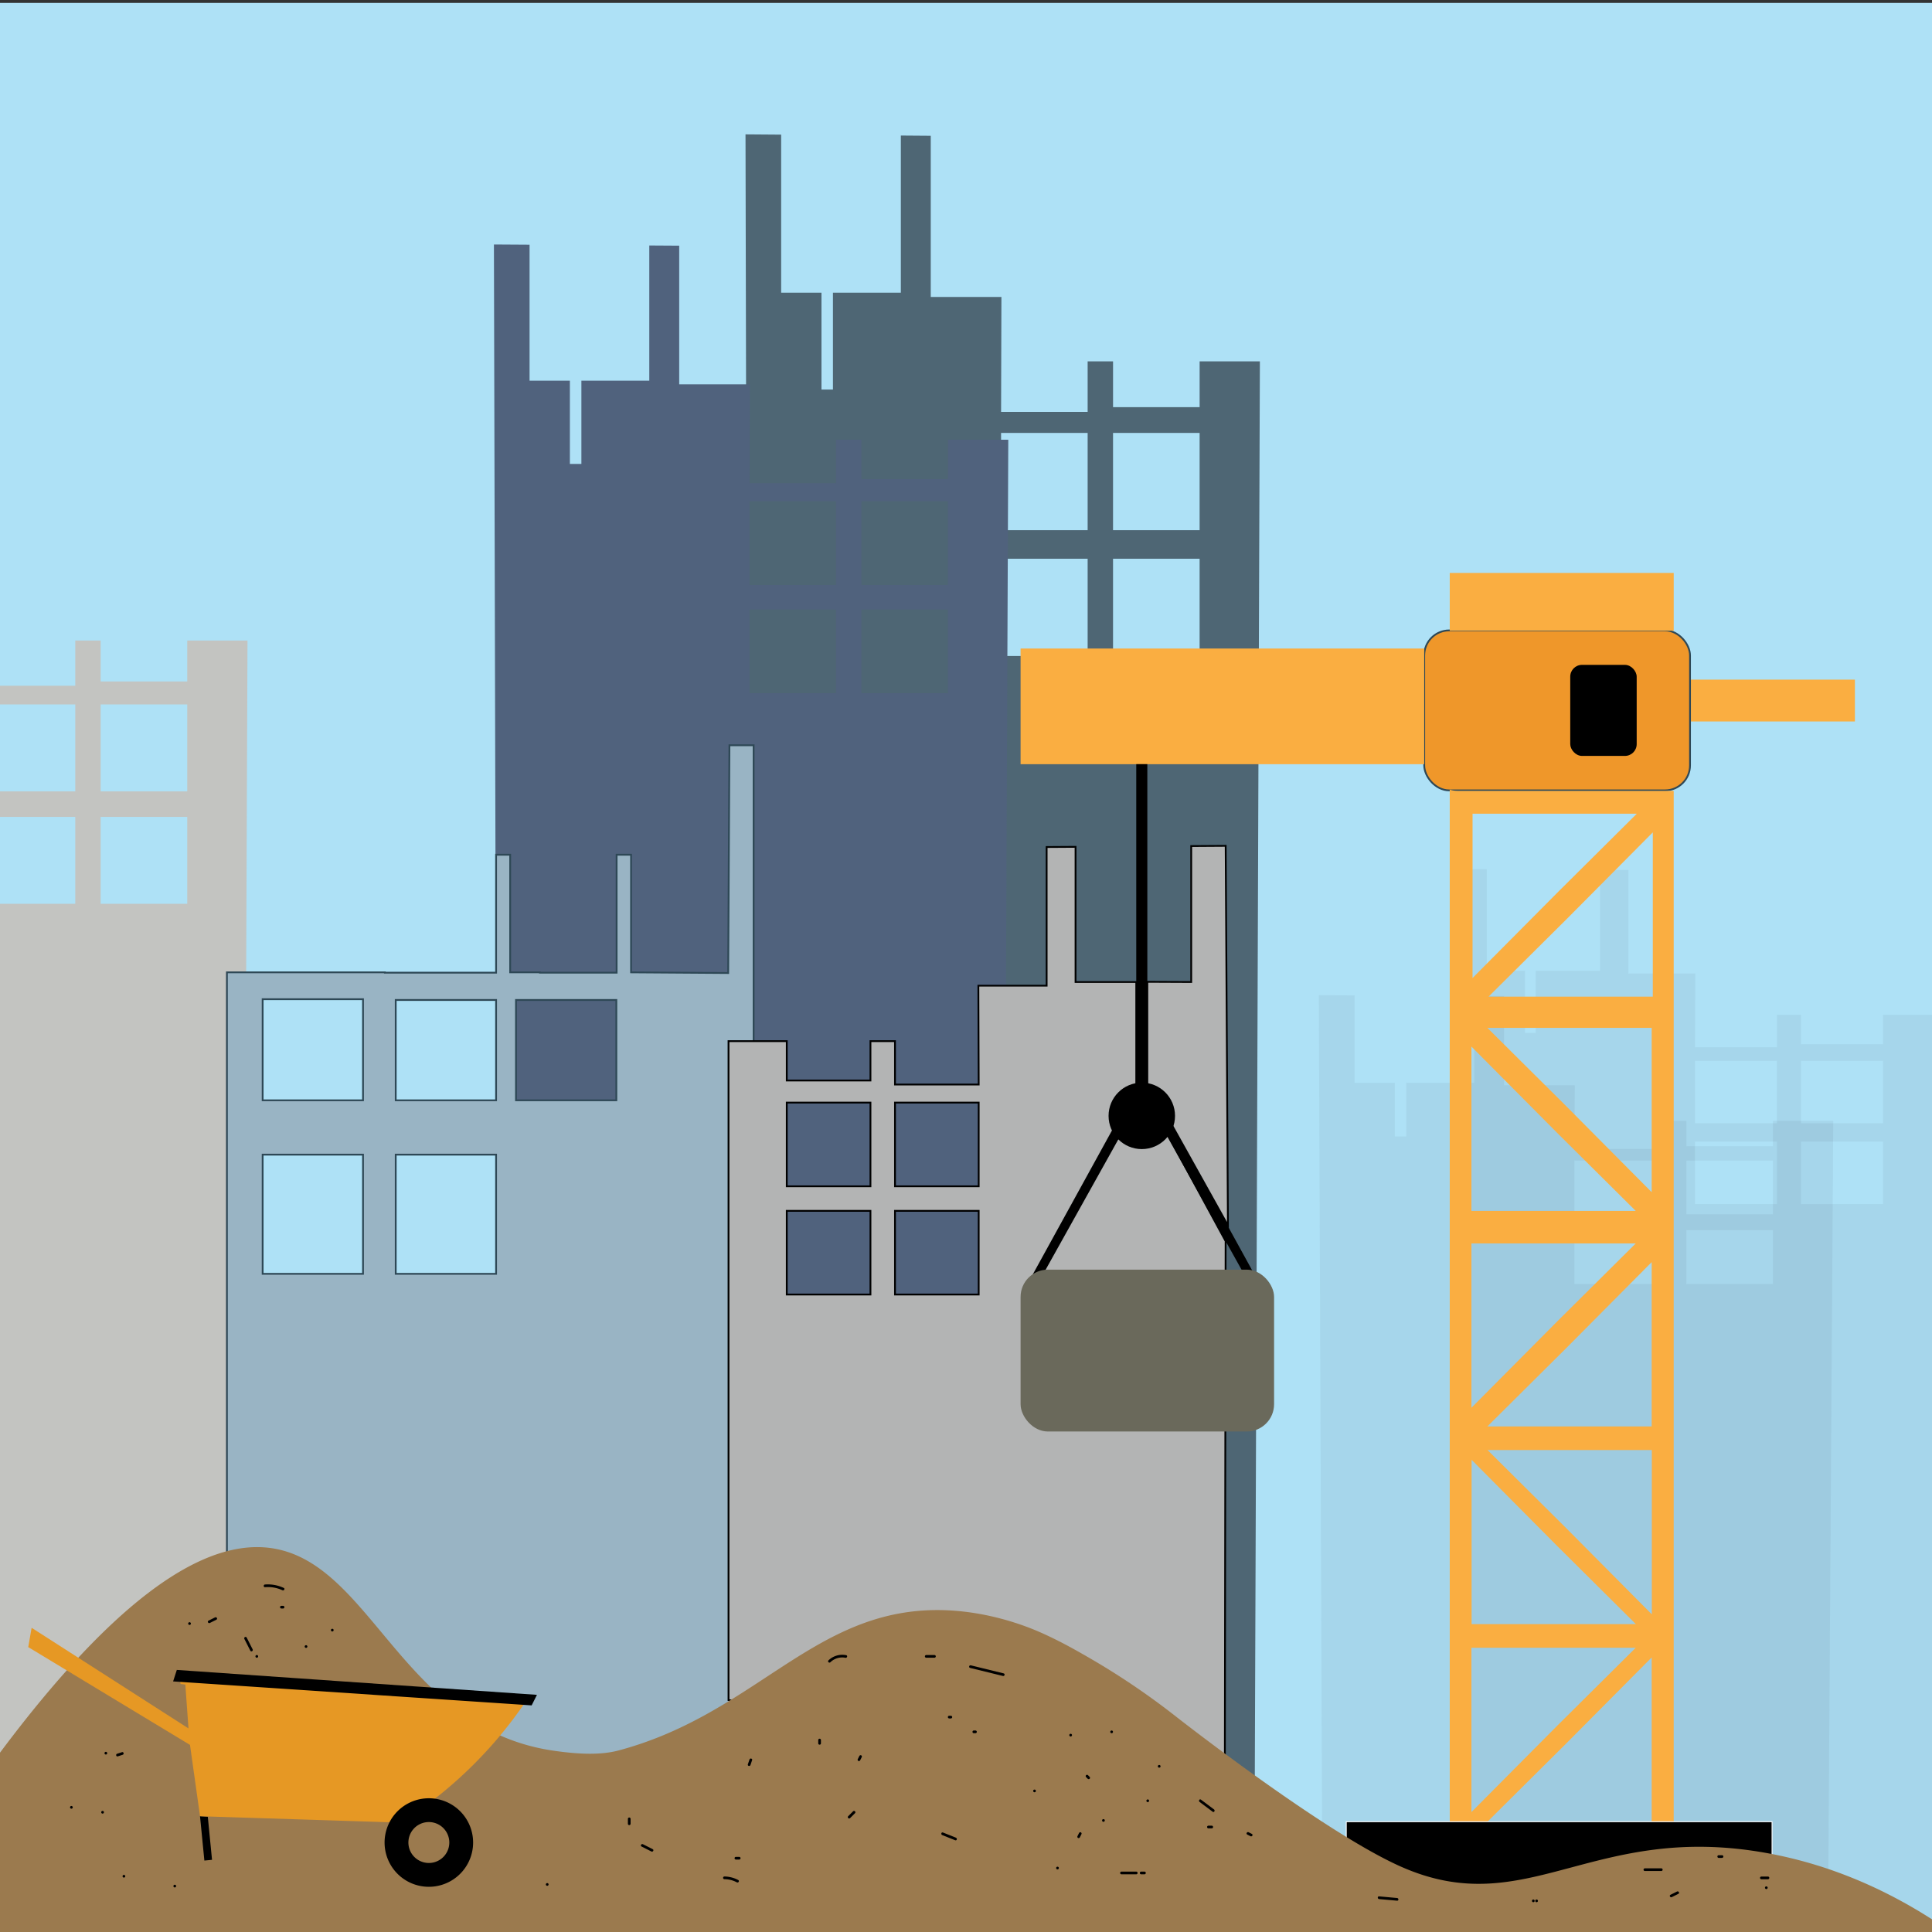
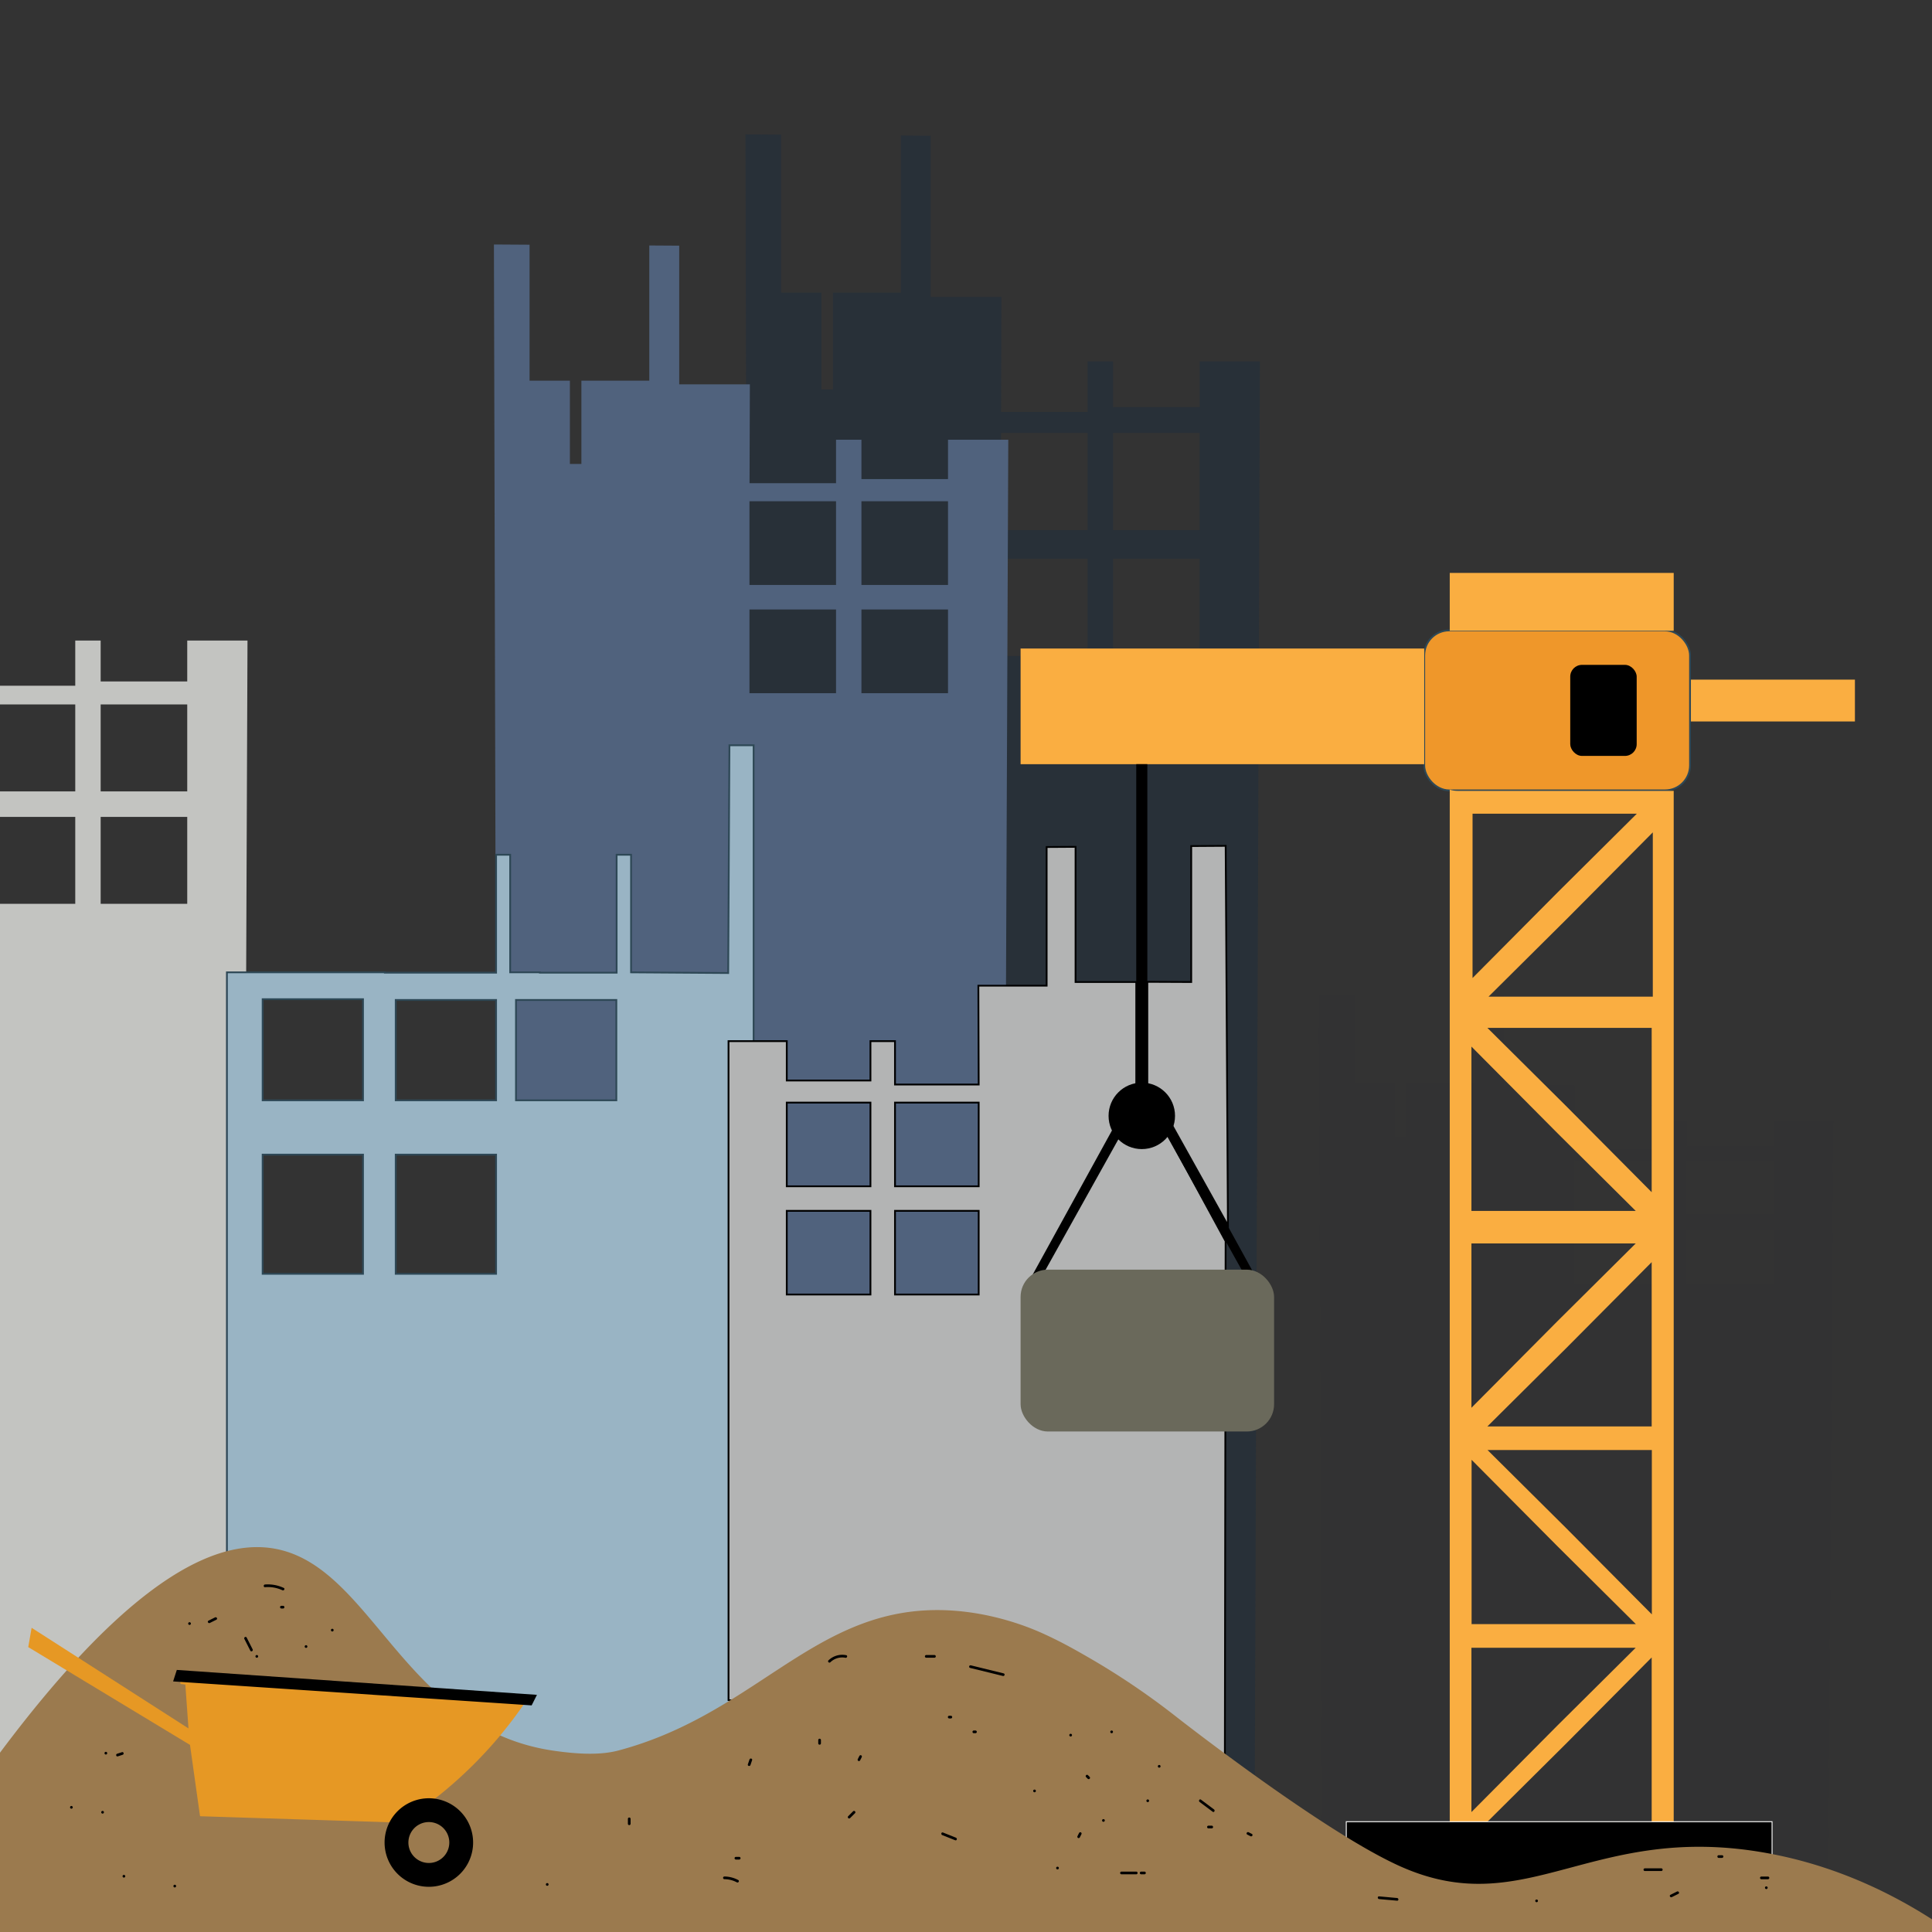
<svg xmlns="http://www.w3.org/2000/svg" viewBox="0 0 2160 2160">
  <rect x="0" y="0" width="2160" height="2160" fill="#333333" stroke="none" />
  <defs>
    <style>.cls-1{fill:#aee1f6;}.cls-2,.cls-3{fill:#242f3a;}.cls-2{opacity:0.69;}.cls-3{opacity:0.06;}.cls-4{fill:#50627d;}.cls-5{fill:#c3c4c1;}.cls-6{fill:#d9e8e5;stroke:#2f6762;}.cls-10,.cls-12,.cls-6,.cls-7,.cls-8{stroke-miterlimit:10;}.cls-10,.cls-6,.cls-7,.cls-8{stroke-width:2px;}.cls-7{fill:#99b4c4;}.cls-10,.cls-7{stroke:#2e4856;}.cls-8{fill:#b3b4b4;stroke:#000;}.cls-9{fill:#faae41;}.cls-10{fill:#ef972a;}.cls-11{fill:#6a695b;}.cls-12{stroke:#fff;}.cls-13{fill:#9b7a4e;}.cls-14{fill:#e69824;}</style>
  </defs>
  <title>SVGCopy</title>
  <g id="crane">
-     <rect class="cls-1" y="3.25" width="2160" height="2160" transform="translate(2160 2166.5) rotate(180)" />
    <path class="cls-2" d="M833.49,150.23l39.86.3V327.24h45.08V435.49h12.81V327.24h75.91V151.53l33.45.25V332h79l-.06,20.79q-.16,53.85-.31,107.7H1216V404h28.4V455.2h96.79V404h67.38q-2.86,796.54-5.72,1593.08L837.64,2060Q835.57,1105.1,833.49,150.23Zm410.9,583.19h96.79V624.66h-96.79Zm0-140.67h96.79V484h-96.79ZM1119.2,733.42H1216V624.66H1119.2Zm0-140.67H1216V484H1119.2Z" />
    <path class="cls-3" d="M1474.49,1112.67l39.86.17v97.83h45.08v59.93h12.81v-59.93h75.91v-97.28l33.45.14v99.8h79l-.06,11.52q-.16,29.81-.31,59.62H1857v-31.29h28.4v28.34h96.79v-28.34h67.38q-2.86,441-5.72,882L1478.64,2170Q1476.57,1641.33,1474.49,1112.67Zm410.9,322.87h96.79v-60.21h-96.79Zm0-77.88h96.79v-60.21h-96.79Zm-125.19,77.88H1857v-60.21H1760.2Zm0-77.88H1857v-60.21H1760.2Z" />
-     <path class="cls-3" d="M1624.49,971.67l37.74.19v113.48h42.68v69.51H1717v-69.51h71.88V972.5l31.67.16q0,57.89,0,115.76h74.76q0,6.69,0,13.36-.15,34.57-.29,69.15h91.65v-36.29h26.89v32.87h91.64v-32.87H2169q-2.7,511.5-5.41,1023L1628.42,2198Zm389.07,374.49h91.64v-69.84h-91.64Zm0-90.33h91.64V1186h-91.64ZM1895,1346.16h91.65v-69.84H1895Zm0-90.33h91.65V1186H1895Z" />
    <path class="cls-4" d="M552.21,273.34l39.85.25v152h45.08v93.12H650V425.59h75.91V274.45l33.45.21V429.72h79l-.06,17.88q-.15,46.32-.31,92.64H934.7V491.63h28.4v44h96.79v-44h67.38q-2.87,685.15-5.72,1370.31L556.35,1916ZM963.1,775h96.79V681.42H963.1Zm0-121h96.79V560.42H963.1ZM837.91,775H934.7V681.42H837.91Zm0-121H934.7V560.42H837.91Z" />
    <path class="cls-5" d="M0,766.63H84.14v-50.5h28.4v45.74h96.79V716.13h67.38Q273.85,1427.9,271,2139.67L0,2163.25Zm112.54,243.85h96.79V913.29H112.54Zm0-125.7h96.79V787.59H112.54ZM0,1010.48H84.14V913.29H0Zm0-125.7H84.14V787.59H0Z" />
    <path class="cls-6" d="M836.57,1933.19l-6.45,1.53Z" />
    <path class="cls-6" d="M826.19,1935.64l-4.16,1Z" />
    <path class="cls-7" d="M818.17,1202.83h24.39V833.2H815.51l-1.38,254.65-108.6-.76V955.6H689.39v131.87H603.64v-.38H570.39V955.6H554.63v131.87H430.29v-.38H253.69v809.22a1826.15,1826.15,0,0,1,240.71,44c77.52,19.71,126,32.52,197.2,29a466.1,466.1,0,0,0,140.33-29.35Q825,1571.37,818.17,1202.83ZM405.85,1424.16H293.65V1290.92h112.2Zm0-194H293.65V1117.11h112.2Zm148.78,194H442.43V1290.92h112.2Zm0-194H442.43V1118h112.2Zm134.45,0H576.89V1118H689.08Z" />
    <path class="cls-6" d="M815.22,1938.17l-3.77.84Z" />
    <path class="cls-6" d="M840.76,1932.18l1.78-.43h0Z" />
    <path class="cls-8" d="M1292.36,1244.21q3.8-2.4,7.57-4.82l72.92,130.71q-1.26-212.22-2.53-424.44l-38.52.25v152l-49.07-.22v132.22h-12.38v-132h-67.87V946.77l-32.33.21V1102h-76.32q0,8.94.05,17.88l.3,92.64h-93.56V1164H973.18v44H879.62v-44H814.5v736.72l554.91,70.42.84-583.49ZM973.18,1447.29H879.62v-93.55h93.56Zm0-121H879.62v-93.55h93.56Zm121,121h-93.56v-93.55h93.56Zm0-121h-93.56v-93.55h93.56Z" />
    <rect class="cls-9" x="1889.46" y="759.83" width="184.36" height="46.78" />
    <rect class="cls-10" x="1592.29" y="704.8" width="297.17" height="178.85" rx="27.97" />
    <rect class="cls-9" x="1141.03" y="725.06" width="451.26" height="129.32" />
    <rect x="1270.35" y="854.32" width="12.38" height="375.59" />
    <path d="M1404.85,1429.2l-11,.69L1301,1263.42l9.63-5.5Q1357.74,1343.55,1404.85,1429.2Z" />
    <path d="M1151,1431.46l11,.69,92.86-166.48-9.63-5.5Z" />
    <rect x="1755.55" y="743.32" width="74.29" height="101.81" rx="13.18" />
    <circle cx="1276.54" cy="1247.55" r="37.15" />
    <rect class="cls-11" x="1141.03" y="1419.48" width="283.41" height="180.96" rx="30.51" />
    <path class="cls-9" d="M1870.76,884.19H1629.54a27.88,27.88,0,0,1-8.71-1.39V2037.11h250.39V884.18Zm-224.42,25.53H1830l-87.59,87-96.09,96.72Zm200.26,423.16-96.09-96.72-87.59-87H1846.6Zm0,78.21v183.68H1662.92l87.59-87Zm-201.52-241,96.09,96.72,87.59,87H1645.08Zm0,220.11h183.68l-87.59,87-96.09,96.72Zm96.27,338.61,87.59,87H1645.26V1632.09Zm-96.27,113.39h183.68l-87.59,87-96.09,96.72Zm201.52,194.57H1662.92l87.59-87,96.09-96.72Zm.18-231.89-96.09-96.72-87.59-87h183.68Zm1.08-690.58H1664.18l87.59-87,96.09-96.71Z" />
    <rect class="cls-12" x="1505.15" y="2036.68" width="476.03" height="126.57" />
    <rect class="cls-9" x="1620.83" y="640.54" width="250.4" height="64.63" />
    <path class="cls-13" d="M0,1959.52c154.53-206.81,251.06-241.47,312.8-226.9,105.24,24.84,141.34,200.32,305.34,224.57,30.7,4.53,54.67,4.85,73.41-.15,146.92-39.17,212.67-149,342.16-156.55,63.22-3.68,116.21,18.5,132.08,25.68,18.35,8.31,33.29,16.5,51.58,27.09a830.84,830.84,0,0,1,97,65.55c15.44,12.11,168.73,131,251.31,167.85,141.71,63.23,214.43-50.82,410.9-14.68,102.62,18.88,180.15,68.11,229.3,106.4L0,2163.25Z" />
-     <path d="M237.05,2079.3l-8.56.84-4.87-49.58,8.7.53Q234.68,2055.2,237.05,2079.3Z" />
    <path class="cls-14" d="M31.58,1841.47l3.78-21.58,175.36,112.48-3.51-49-5.35-.67-1.2-8.75L592,1896a479.09,479.09,0,0,1-98.46,109.13,472,472,0,0,1-45.44,32.57l-224.46-7.13-11.22-79.75Z" />
    <path d="M197.68,1867l402.63,27.86q-3,5.89-5.93,11.79l-400.84-26.81Z" />
    <path d="M474.62,2010.72a49.49,49.49,0,1,0,54.09,44.41A49.48,49.48,0,0,0,474.62,2010.72Zm7.07,72a22.87,22.87,0,1,1,20.53-25A22.88,22.88,0,0,1,481.69,2082.73Z" />
    <path d="M914.81,1945.41v3.67a1.5,1.5,0,0,0,3,0v-3.67a1.5,1.5,0,0,0-3,0Z" />
    <path d="M960.88,1963l-1.84,3.67a1.55,1.55,0,0,0,.54,2.06,1.53,1.53,0,0,0,2-.54l1.84-3.67a1.53,1.53,0,0,0-.54-2,1.51,1.51,0,0,0-2,.53Z" />
    <path d="M1053.4,2051.65l14.56,5.79c1.79.71,2.57-2.19.8-2.89l-14.56-5.8c-1.8-.71-2.58,2.19-.8,2.9Z" />
    <path d="M1156.62,2003.77a1.5,1.5,0,0,0,0-3,1.5,1.5,0,0,0,0,3Z" />
    <path d="M1090.58,1934.74h-1.83a1.5,1.5,0,0,0,0,3h1.83a1.5,1.5,0,0,0,0-3Z" />
    <path d="M953.77,2025.06l-5.5,5.5a1.5,1.5,0,0,0,2.12,2.12l5.51-5.5a1.5,1.5,0,0,0-2.13-2.12Z" />
    <path d="M826.43,2076h-3.67a1.5,1.5,0,0,0,0,3h3.67a1.5,1.5,0,0,0,0-3Z" />
-     <path d="M729.77,2067.4l-11-5.56c-1.72-.86-3.24,1.72-1.52,2.59l11,5.56c1.71.87,3.23-1.72,1.51-2.59Z" />
    <path d="M705,2039v-5.5a1.5,1.5,0,0,0-3,0v5.5a1.5,1.5,0,0,0,3,0Z" />
    <path d="M839,1973.36l1.87-5.49c.63-1.83-2.27-2.62-2.89-.8l-1.87,5.49c-.62,1.83,2.27,2.62,2.89.8Z" />
    <path d="M928.37,1858.41a19,19,0,0,1,16.87-5c1.89.36,2.7-2.53.8-2.89a22.16,22.16,0,0,0-19.79,5.78c-1.4,1.33.72,3.45,2.12,2.12Z" />
    <path d="M1035.55,1853.35h9.17a1.5,1.5,0,0,0,0-3h-9.17a1.5,1.5,0,0,0,0,3Z" />
    <path d="M1084.57,1864.75l36.72,9c1.88.46,2.68-2.43.8-2.89l-36.72-9c-1.88-.46-2.68,2.43-.8,2.89Z" />
    <path d="M1242.83,1937.74a1.5,1.5,0,0,0,0-3,1.5,1.5,0,0,0,0,3Z" />
    <path d="M1283.19,2014.78a1.5,1.5,0,0,0,0-3,1.5,1.5,0,0,0,0,3Z" />
    <path d="M1351.06,2044.13h3.67a1.5,1.5,0,0,0,0-3h-3.67a1.5,1.5,0,0,0,0,3Z" />
    <path d="M1279.52,2092.49h-3.67a1.5,1.5,0,0,0,0,3h3.67a1.5,1.5,0,0,0,0-3Z" />
    <path d="M1270.35,2092.49h-16.51a1.5,1.5,0,0,0,0,3h16.51a1.5,1.5,0,0,0,0-3Z" />
    <path d="M1233.66,2036.79a1.5,1.5,0,0,0,0-3,1.5,1.5,0,0,0,0,3Z" />
    <path d="M1218.21,1986.54l-1.83-1.84a1.53,1.53,0,0,0-2.12,0,1.51,1.51,0,0,0,0,2.12l1.83,1.84a1.53,1.53,0,0,0,2.12,0,1.51,1.51,0,0,0,0-2.12Z" />
    <path d="M1206.51,2049.12l-1.84,3.67a1.54,1.54,0,0,0,.54,2.05,1.51,1.51,0,0,0,2-.54l1.84-3.66a1.53,1.53,0,0,0-.54-2,1.52,1.52,0,0,0-2,.53Z" />
    <path d="M1182.3,2090a1.5,1.5,0,0,0,0-3,1.5,1.5,0,0,0,0,3Z" />
    <path d="M825.34,2101.89a33.35,33.35,0,0,0-15.42-3.94,1.5,1.5,0,0,0,0,3,29.71,29.71,0,0,1,13.9,3.54c1.71.9,3.22-1.69,1.52-2.6Z" />
    <path d="M611.8,2108.33a1.5,1.5,0,0,0,0-3,1.5,1.5,0,0,0,0,3Z" />
    <path d="M79.83,2022.12a1.5,1.5,0,0,0,0-3,1.5,1.5,0,0,0,0,3Z" />
    <path d="M138.53,2099.16a1.5,1.5,0,0,0,0-3,1.5,1.5,0,0,0,0,3Z" />
    <path d="M195.39,2110.17a1.5,1.5,0,0,0,0-3,1.5,1.5,0,0,0,0,3Z" />
    <path d="M114.68,2027.62a1.5,1.5,0,0,0,0-3,1.5,1.5,0,0,0,0,3Z" />
    <path d="M118.35,1961.58a1.5,1.5,0,0,0,0-3,1.5,1.5,0,0,0,0,3Z" />
    <path d="M131.68,1963.63l5.51-1.79c1.83-.59,1.05-3.49-.79-2.89l-5.52,1.78c-1.83.6-1,3.49.8,2.9Z" />
    <path d="M211.9,1816.67a1.5,1.5,0,0,0,0-3,1.5,1.5,0,0,0,0,3Z" />
    <path d="M234.61,1814.5l7.34-3.66c1.73-.87.21-3.45-1.51-2.59l-7.34,3.66c-1.73.86-.21,3.45,1.51,2.59Z" />
    <path d="M273.19,1832.32l6.69,13.18c.87,1.72,3.46.2,2.59-1.52l-6.69-13.17c-.87-1.72-3.46-.21-2.59,1.51Z" />
    <path d="M287.11,1853.35a1.5,1.5,0,0,0,0-3,1.5,1.5,0,0,0,0,3Z" />
    <path d="M342.15,1842.35a1.5,1.5,0,0,0,0-3,1.5,1.5,0,0,0,0,3Z" />
    <path d="M314.63,1798.32h1.83a1.5,1.5,0,0,0,0-3h-1.83a1.5,1.5,0,1,0,0,3Z" />
    <path d="M296.29,1774.49a38.65,38.65,0,0,1,19.43,3.42c1.74.81,3.27-1.78,1.51-2.59a41.74,41.74,0,0,0-20.94-3.83c-1.91.15-1.93,3.15,0,3Z" />
    <path d="M371.5,1824a1.5,1.5,0,0,0,0-3,1.5,1.5,0,0,0,0,3Z" />
    <path d="M1061.23,1921.23h1.83a1.5,1.5,0,0,0,0-3h-1.83a1.51,1.51,0,0,0-1.5,1.5,1.53,1.53,0,0,0,1.5,1.5Z" />
    <path d="M1197,1941.4a1.5,1.5,0,0,0,0-3,1.5,1.5,0,0,0,0,3Z" />
    <path d="M1296,1976.26a1.5,1.5,0,0,0,0-3,1.5,1.5,0,0,0,0,3Z" />
    <path d="M1341.13,2014.58l14.68,11c1.54,1.16,3-1.44,1.51-2.59l-14.67-11c-1.55-1.16-3,1.44-1.52,2.59Z" />
    <path d="M1394.43,2051.06l3.66,1.86c1.72.88,3.24-1.71,1.51-2.59l-3.65-1.86c-1.72-.87-3.24,1.71-1.52,2.59Z" />
    <path d="M1541.82,2123.19,1562,2125c1.92.18,1.91-2.82,0-3l-20.18-1.84c-1.92-.17-1.91,2.83,0,3Z" />
    <path d="M1869.12,2121l7.34-3.67c1.72-.86.21-3.45-1.52-2.59l-7.33,3.67c-1.73.86-.21,3.45,1.51,2.59Z" />
    <path d="M1974.76,2112a1.5,1.5,0,0,0,0-3,1.5,1.5,0,0,0,0,3Z" />
    <path d="M1976.59,2098h-7.34a1.5,1.5,0,0,0,0,3h7.34a1.5,1.5,0,0,0,0-3Z" />
    <path d="M1857.36,2088.82H1839a1.5,1.5,0,0,0,0,3h18.35a1.5,1.5,0,0,0,0-3Z" />
    <path d="M1717.94,2126.68a1.5,1.5,0,0,0,0-3,1.5,1.5,0,0,0,0,3Z" />
-     <path d="M1714.27,2126.68a1.5,1.5,0,0,0,0-3,1.5,1.5,0,0,0,0,3Z" />
    <path d="M1921.56,2077.15h3.67a1.5,1.5,0,0,0,0-3h-3.67a1.5,1.5,0,0,0,0,3Z" />
  </g>
</svg>